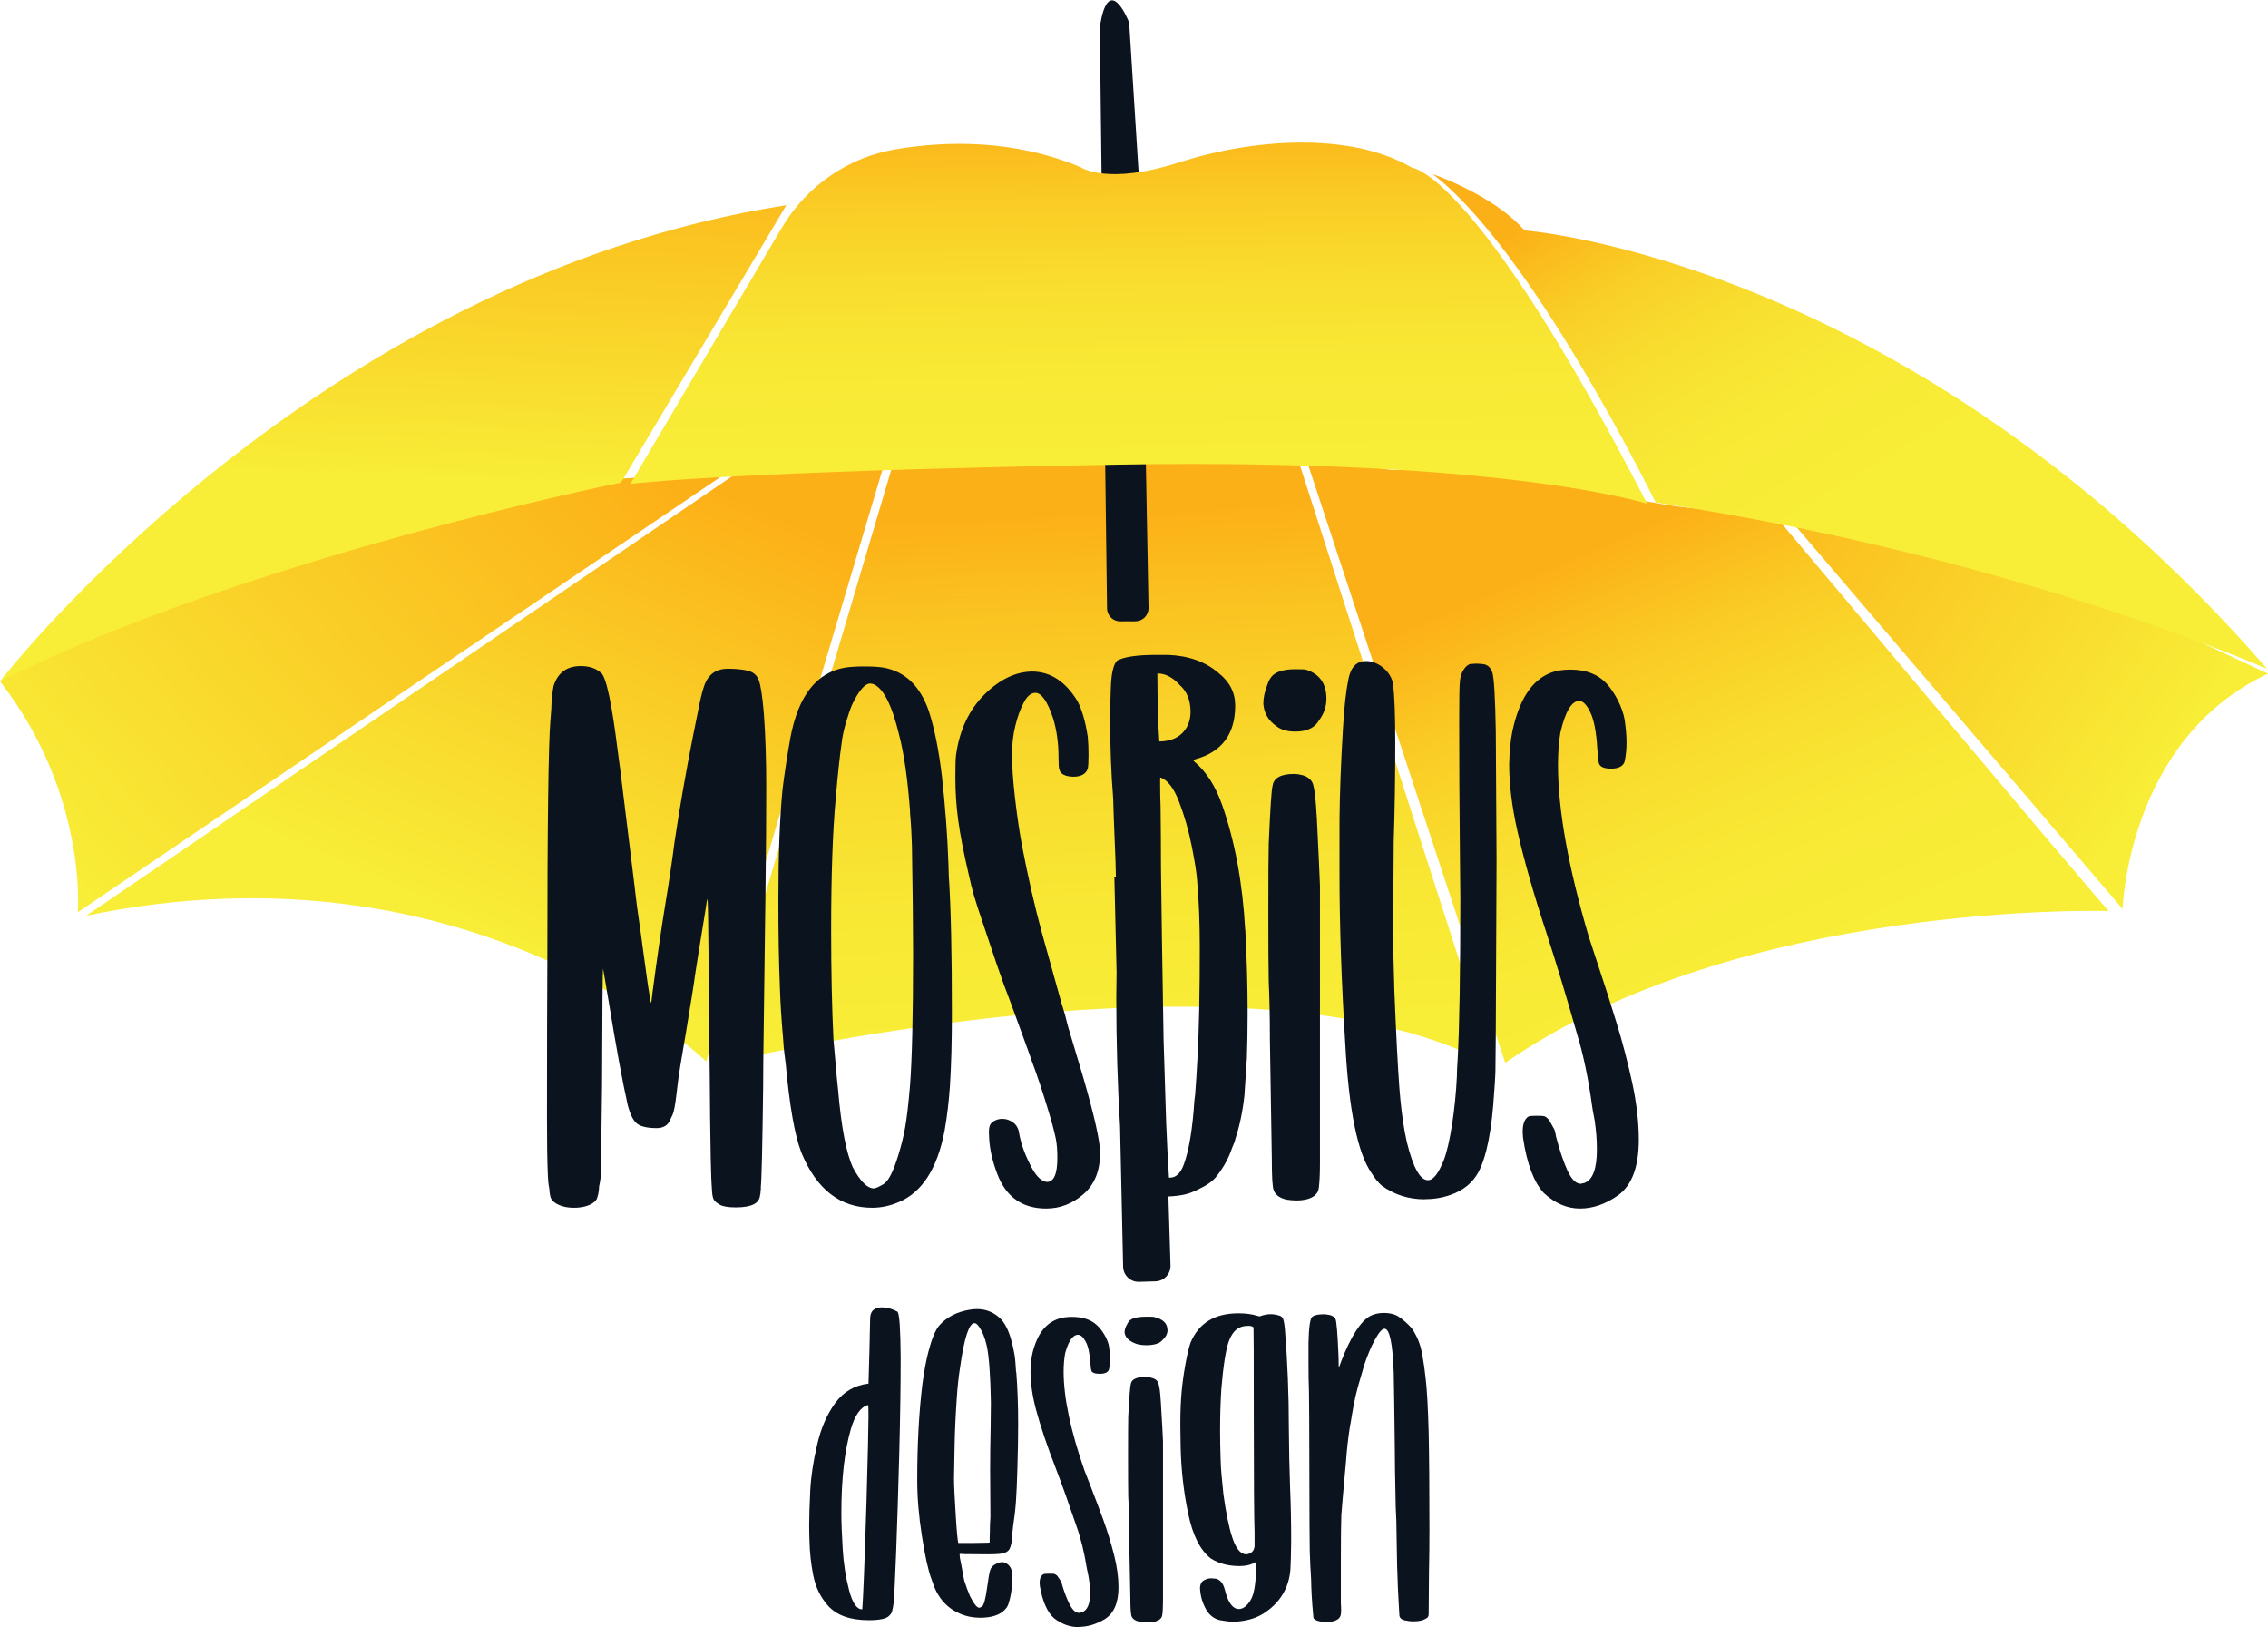
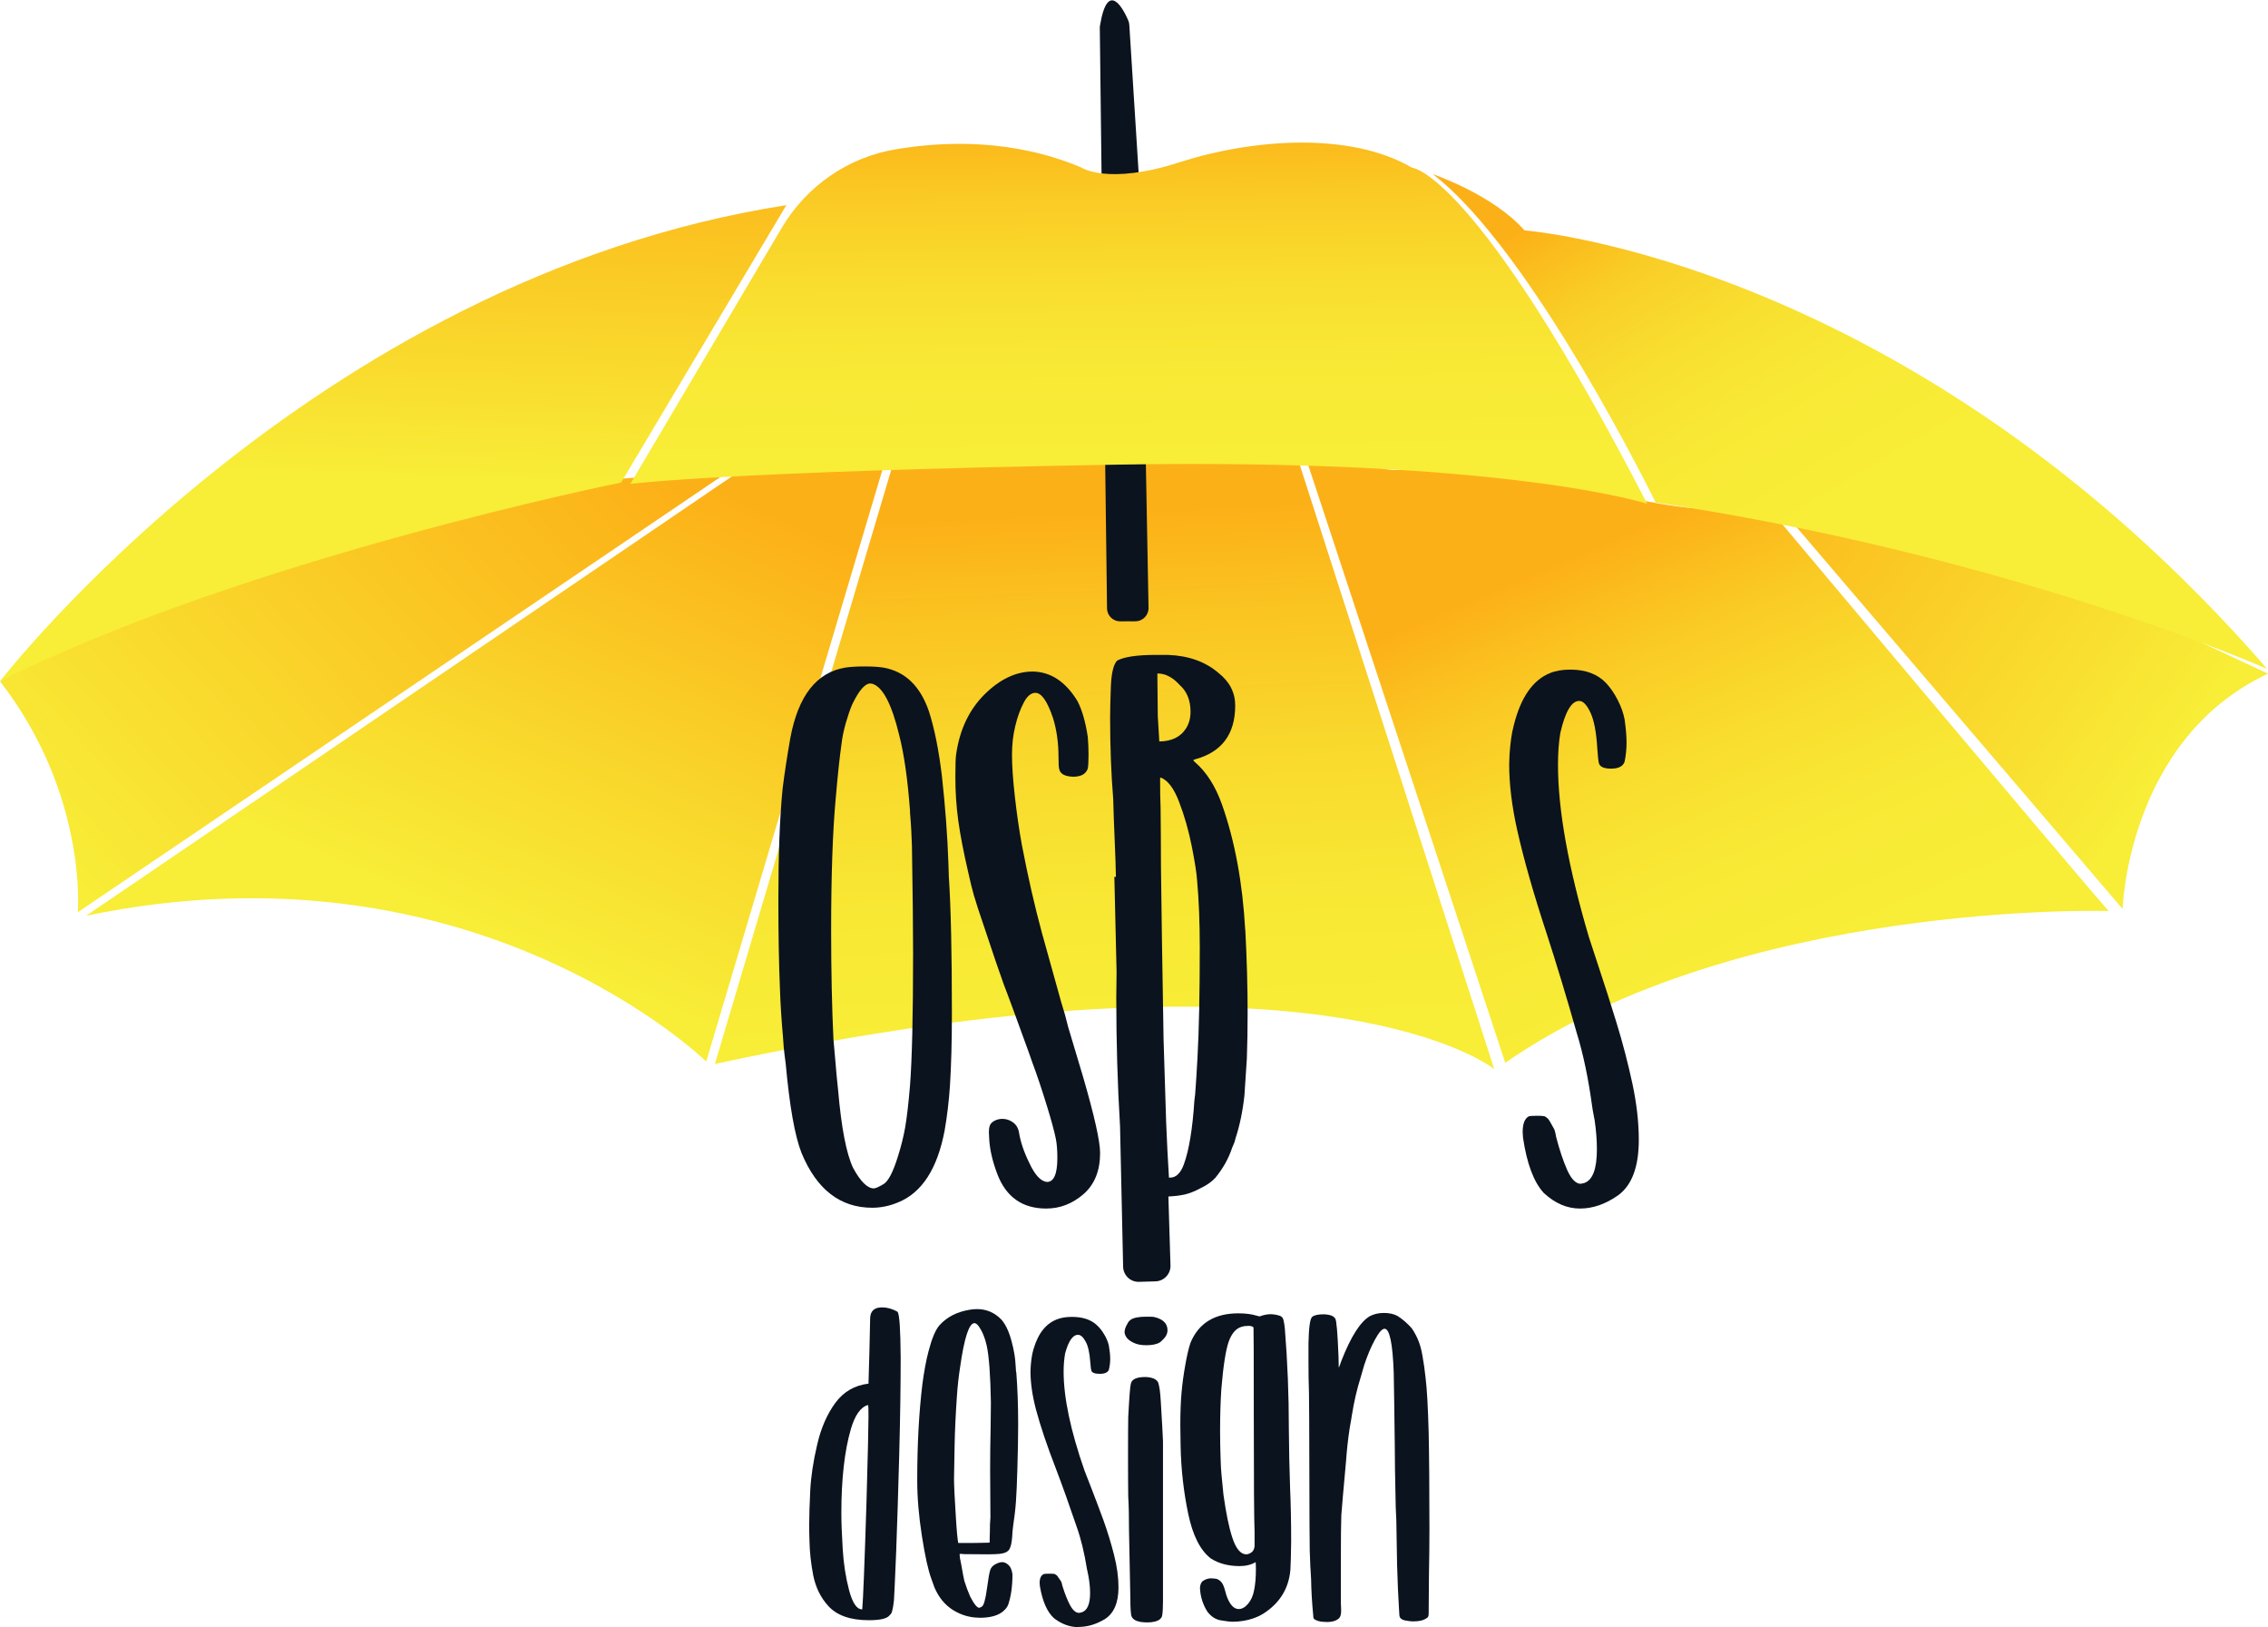
<svg xmlns="http://www.w3.org/2000/svg" width="92px" height="66px" viewBox="0 0 92 66" version="1.1">
  <defs>
    <linearGradient id="linear0" gradientUnits="userSpaceOnUse" x1="5408.77" y1="-13.02" x2="5317.89" y2="-158.61" gradientTransform="matrix(-0.115,0.017,0.017,0.116,640.298,-53.505)">
      <stop offset="0" style="stop-color:rgb(97.255%,92.941%,21.569%);stop-opacity:1;" />
      <stop offset="0.41" style="stop-color:rgb(97.647%,83.922%,16.863%);stop-opacity:1;" />
      <stop offset="1" style="stop-color:rgb(98.824%,69.02%,9.02%);stop-opacity:1;" />
    </linearGradient>
    <linearGradient id="linear1" gradientUnits="userSpaceOnUse" x1="5537.95" y1="-45.95" x2="5292.19" y2="-213.5" gradientTransform="matrix(-0.115,0.017,0.017,0.116,640.298,-53.505)">
      <stop offset="0" style="stop-color:rgb(97.255%,92.941%,21.569%);stop-opacity:1;" />
      <stop offset="0.83" style="stop-color:rgb(98.824%,69.02%,9.02%);stop-opacity:1;" />
    </linearGradient>
    <linearGradient id="linear2" gradientUnits="userSpaceOnUse" x1="5183.91" y1="62.03" x2="5165.6" y2="-116.61" gradientTransform="matrix(-0.115,0.017,0.017,0.116,640.298,-53.505)">
      <stop offset="0" style="stop-color:rgb(97.255%,92.941%,21.569%);stop-opacity:1;" />
      <stop offset="0.24" style="stop-color:rgb(97.255%,90.98%,20.392%);stop-opacity:1;" />
      <stop offset="0.51" style="stop-color:rgb(97.647%,85.49%,17.647%);stop-opacity:1;" />
      <stop offset="0.8" style="stop-color:rgb(98.039%,76.863%,12.941%);stop-opacity:1;" />
      <stop offset="1" style="stop-color:rgb(98.824%,69.02%,9.02%);stop-opacity:1;" />
    </linearGradient>
    <linearGradient id="linear3" gradientUnits="userSpaceOnUse" x1="4942.54" y1="72.23" x2="4983.06" y2="-82.05" gradientTransform="matrix(-0.115,0.017,0.017,0.116,640.298,-53.505)">
      <stop offset="0" style="stop-color:rgb(97.255%,92.941%,21.569%);stop-opacity:1;" />
      <stop offset="0.26" style="stop-color:rgb(97.255%,91.373%,20.784%);stop-opacity:1;" />
      <stop offset="0.51" style="stop-color:rgb(97.647%,86.667%,18.039%);stop-opacity:1;" />
      <stop offset="0.76" style="stop-color:rgb(98.039%,79.216%,14.118%);stop-opacity:1;" />
      <stop offset="1" style="stop-color:rgb(98.824%,69.02%,9.02%);stop-opacity:1;" />
    </linearGradient>
    <linearGradient id="linear4" gradientUnits="userSpaceOnUse" x1="4809.12" y1="24.73" x2="4968.85" y2="-125.18" gradientTransform="matrix(-0.115,0.017,0.017,0.116,640.298,-53.505)">
      <stop offset="0" style="stop-color:rgb(97.255%,92.941%,21.569%);stop-opacity:1;" />
      <stop offset="0.89" style="stop-color:rgb(98.824%,69.02%,9.02%);stop-opacity:1;" />
    </linearGradient>
    <linearGradient id="linear5" gradientUnits="userSpaceOnUse" x1="4888.89" y1="-89.74" x2="4940.61" y2="-216.97" gradientTransform="matrix(-0.115,0.017,0.017,0.116,640.298,-53.505)">
      <stop offset="0" style="stop-color:rgb(97.255%,92.941%,21.569%);stop-opacity:1;" />
      <stop offset="0.3" style="stop-color:rgb(97.255%,91.373%,20.784%);stop-opacity:1;" />
      <stop offset="0.53" style="stop-color:rgb(97.255%,87.451%,18.824%);stop-opacity:1;" />
      <stop offset="0.75" style="stop-color:rgb(97.647%,81.176%,15.294%);stop-opacity:1;" />
      <stop offset="0.95" style="stop-color:rgb(98.431%,71.765%,10.196%);stop-opacity:1;" />
      <stop offset="1" style="stop-color:rgb(98.824%,69.02%,9.02%);stop-opacity:1;" />
    </linearGradient>
    <linearGradient id="linear6" gradientUnits="userSpaceOnUse" x1="5401.26" y1="-163.72" x2="5378.02" y2="-289.5" gradientTransform="matrix(-0.115,0.017,0.017,0.116,640.298,-53.505)">
      <stop offset="0" style="stop-color:rgb(97.255%,92.941%,21.569%);stop-opacity:1;" />
      <stop offset="1" style="stop-color:rgb(98.824%,69.02%,9.02%);stop-opacity:1;" />
    </linearGradient>
    <linearGradient id="linear7" gradientUnits="userSpaceOnUse" x1="5142.8" y1="-132.99" x2="5126.8" y2="-251.35" gradientTransform="matrix(-0.115,0.017,0.017,0.116,640.298,-53.505)">
      <stop offset="0" style="stop-color:rgb(97.255%,92.941%,21.569%);stop-opacity:1;" />
      <stop offset="0.26" style="stop-color:rgb(97.255%,91.373%,20.784%);stop-opacity:1;" />
      <stop offset="0.51" style="stop-color:rgb(97.647%,86.667%,18.039%);stop-opacity:1;" />
      <stop offset="0.76" style="stop-color:rgb(98.039%,79.216%,14.118%);stop-opacity:1;" />
      <stop offset="1" style="stop-color:rgb(98.824%,69.02%,9.02%);stop-opacity:1;" />
    </linearGradient>
  </defs>
  <g id="surface1">
    <path style=" stroke:none;fill-rule:nonzero;fill:url(#linear0);" d="M 3.496 37.137 C 19.266 33.852 28.648 43.051 28.648 43.051 L 37.246 14.18 Z M 3.496 37.137 " />
    <path style=" stroke:none;fill-rule:nonzero;fill:url(#linear1);" d="M 29.277 19.309 L 3.156 36.996 C 3.156 36.996 3.566 32.234 0 27.629 C 0 27.629 13.988 18.914 29.277 19.309 Z M 29.277 19.309 " />
    <path style=" stroke:none;fill-rule:nonzero;fill:url(#linear2);" d="M 51.137 13.922 L 60.613 43.359 C 60.613 43.359 53.871 37.801 29 43.148 L 37.406 14.832 L 51.137 13.918 Z M 51.137 13.922 " />
    <path style=" stroke:none;fill-rule:nonzero;fill:url(#linear3);" d="M 85.535 36.945 C 85.535 36.945 70.598 36.496 61.059 43.102 L 52.516 17.188 C 51.973 15.539 54.207 19.203 56.809 19.059 C 63.395 18.691 67.473 21.426 71.613 20.445 C 71.613 20.445 84.102 35.324 85.535 36.945 Z M 85.535 36.945 " />
    <path style=" stroke:none;fill-rule:nonzero;fill:url(#linear4);" d="M 68.625 16.402 L 86.102 36.863 C 86.102 36.863 86.297 29.992 92 27.32 Z M 68.625 16.402 " />
    <path style=" stroke:none;fill-rule:nonzero;fill:url(#linear5);" d="M 91.973 27.133 C 91.973 27.133 81.727 22.57 67.16 20.379 C 67.16 20.379 62.148 10.129 58.117 7.062 C 58.117 7.062 60.57 7.891 61.84 9.344 C 61.84 9.344 77.52 10.504 91.973 27.133 Z M 91.973 27.133 " />
    <path style=" stroke:none;fill-rule:nonzero;fill:url(#linear6);" d="M 31.898 8.32 L 25.195 19.57 C 25.195 19.57 10.016 22.621 0 27.629 C 0 27.629 12.586 11.324 31.898 8.32 Z M 31.898 8.32 " />
    <path style=" stroke:none;fill-rule:nonzero;fill:rgb(4.314%,7.451%,11.765%);fill-opacity:1;" d="M 46.051 25.195 C 46.352 25.199 46.594 24.953 46.59 24.652 L 46.293 8.676 L 45.809 1 C 45.805 0.938 45.789 0.875 45.762 0.816 C 45.598 0.438 44.941 -0.898 44.621 1.035 C 44.613 1.07 44.613 1.102 44.613 1.137 L 44.715 9.664 L 44.906 24.672 C 44.91 24.969 45.152 25.203 45.449 25.199 C 45.641 25.195 45.852 25.195 46.051 25.199 Z M 46.051 25.195 " />
    <path style=" stroke:none;fill-rule:nonzero;fill:url(#linear7);" d="M 57.277 6.801 C 57.277 6.801 59.855 6.934 66.816 20.43 C 66.816 20.43 61.109 18.57 45.285 18.844 C 29.461 19.117 25.57 19.625 25.57 19.625 L 31.715 9.234 C 32.715 7.543 34.406 6.375 36.336 6.055 C 38.383 5.711 41.133 5.645 43.844 6.785 C 43.844 6.785 44.91 7.527 47.844 6.582 C 50.777 5.637 54.754 5.324 57.277 6.801 Z M 57.277 6.801 " />
-     <path style=" stroke:none;fill-rule:nonzero;fill:rgb(4.314%,7.451%,11.765%);fill-opacity:1;" d="M 23.285 48.98 C 23.055 48.98 22.855 48.945 22.684 48.871 C 22.512 48.797 22.398 48.703 22.348 48.59 C 22.316 48.516 22.293 48.383 22.281 48.195 C 22.25 48.07 22.23 47.852 22.219 47.539 C 22.199 47.066 22.188 46.309 22.188 45.266 C 22.188 42.559 22.195 40.449 22.203 38.945 C 22.203 33.406 22.246 30.16 22.328 29.207 C 22.359 28.863 22.375 28.605 22.375 28.438 C 22.395 28.188 22.422 27.984 22.453 27.828 C 22.621 27.285 22.988 27.012 23.562 27.012 C 23.906 27.012 24.18 27.105 24.387 27.293 C 24.598 27.48 24.82 28.539 25.059 30.461 L 25.168 31.277 L 25.746 35.98 C 25.797 36.461 25.887 37.125 26.012 37.973 L 26.059 38.332 C 26.223 39.547 26.312 40.168 26.324 40.199 C 26.363 40.492 26.391 40.648 26.402 40.668 C 26.422 40.668 26.441 40.539 26.465 40.277 C 26.641 38.941 26.812 37.754 26.98 36.719 C 27.125 35.852 27.254 34.984 27.367 34.117 C 27.566 32.777 27.812 31.371 28.102 29.898 L 28.32 28.816 C 28.406 28.367 28.484 28.043 28.555 27.844 C 28.711 27.363 29.031 27.121 29.523 27.121 C 29.844 27.121 30.117 27.148 30.336 27.199 C 30.555 27.254 30.703 27.379 30.777 27.578 C 30.855 27.777 30.93 28.242 30.988 28.973 C 31.051 29.832 31.082 30.812 31.082 31.922 C 31.082 33.176 31.074 34.598 31.051 36.188 L 30.973 42.254 C 30.965 42.848 30.957 43.465 30.957 44.105 C 30.926 46.488 30.895 47.832 30.863 48.133 L 30.863 48.227 C 30.855 48.281 30.848 48.328 30.848 48.371 C 30.848 48.41 30.844 48.441 30.832 48.465 C 30.82 48.629 30.734 48.758 30.574 48.84 C 30.414 48.922 30.172 48.965 29.852 48.965 C 29.547 48.965 29.336 48.93 29.211 48.863 C 29.086 48.793 29 48.727 28.961 48.66 C 28.918 48.59 28.891 48.473 28.883 48.297 C 28.871 48.125 28.859 47.945 28.852 47.758 C 28.84 47.57 28.824 46.781 28.805 45.391 L 28.789 43.492 C 28.758 41.516 28.742 39.953 28.742 38.805 C 28.73 37.234 28.715 36.453 28.695 36.453 C 28.684 36.473 28.652 36.656 28.602 37 C 28.383 38.328 28.25 39.176 28.195 39.539 C 28.164 39.801 28.035 40.613 27.809 41.973 C 27.641 42.934 27.535 43.582 27.496 43.914 L 27.434 44.434 C 27.391 44.797 27.344 45.051 27.293 45.184 L 27.184 45.418 C 27.09 45.641 26.906 45.75 26.637 45.75 C 26.281 45.75 26.023 45.695 25.863 45.586 C 25.703 45.473 25.57 45.223 25.465 44.824 C 25.258 43.906 24.996 42.488 24.684 40.574 L 24.465 39.289 C 24.445 39.363 24.43 40.945 24.422 44.039 L 24.375 47.566 C 24.375 47.691 24.359 47.836 24.328 47.992 C 24.305 48.074 24.297 48.145 24.297 48.203 C 24.297 48.262 24.285 48.336 24.266 48.43 C 24.242 48.523 24.223 48.594 24.203 48.633 C 24.117 48.77 23.953 48.871 23.703 48.934 C 23.566 48.965 23.426 48.98 23.281 48.98 Z M 23.285 48.98 " />
    <path style=" stroke:none;fill-rule:nonzero;fill:rgb(4.314%,7.451%,11.765%);fill-opacity:1;" d="M 35.383 48.98 C 34.082 48.98 33.125 48.238 32.512 46.754 C 32.238 46.055 32.027 44.848 31.871 43.133 L 31.824 42.77 C 31.801 42.605 31.781 42.371 31.762 42.066 C 31.699 41.355 31.656 40.691 31.637 40.074 C 31.594 39.051 31.574 37.855 31.574 36.484 C 31.574 34.664 31.629 33.164 31.746 31.984 C 31.828 31.324 31.934 30.641 32.059 29.93 C 32.379 28.215 33.125 27.266 34.289 27.074 C 34.488 27.043 34.754 27.027 35.086 27.027 C 35.422 27.027 35.66 27.047 35.836 27.074 C 36.711 27.23 37.324 27.816 37.676 28.832 C 37.906 29.543 38.082 30.422 38.207 31.465 C 38.344 32.699 38.434 33.891 38.473 35.039 L 38.488 35.527 C 38.574 36.836 38.613 38.695 38.613 41.109 C 38.613 42.238 38.586 43.211 38.535 44.023 C 38.492 44.652 38.422 45.262 38.316 45.859 C 38.023 47.395 37.402 48.363 36.441 48.758 C 36.09 48.906 35.734 48.98 35.379 48.98 Z M 35.445 48.195 C 35.508 48.195 35.641 48.141 35.836 48.023 C 36.035 47.91 36.23 47.527 36.43 46.879 C 36.555 46.48 36.652 46.094 36.719 45.711 C 36.785 45.328 36.852 44.77 36.914 44.023 C 36.996 42.969 37.039 41.176 37.039 38.648 C 37.039 37.652 37.023 36.207 36.992 34.305 C 36.98 33.895 36.957 33.445 36.914 32.957 L 36.914 32.879 C 36.82 31.613 36.676 30.594 36.477 29.82 C 36.176 28.566 35.816 27.871 35.398 27.734 L 35.305 27.719 C 35.086 27.719 34.844 28 34.57 28.566 C 34.488 28.754 34.402 29.004 34.312 29.312 C 34.227 29.617 34.164 29.902 34.137 30.164 C 34.062 30.676 33.984 31.41 33.902 32.359 C 33.777 33.707 33.715 35.496 33.715 37.723 C 33.715 39.383 33.746 40.863 33.809 42.16 C 33.828 42.359 33.852 42.648 33.887 43.039 C 33.918 43.426 33.953 43.812 33.996 44.199 C 34.129 45.734 34.332 46.789 34.605 47.363 C 34.906 47.918 35.188 48.195 35.445 48.195 Z M 35.445 48.195 " />
    <path style=" stroke:none;fill-rule:nonzero;fill:rgb(4.314%,7.451%,11.765%);fill-opacity:1;" d="M 42.441 49.012 C 41.473 49.012 40.812 48.547 40.457 47.617 C 40.27 47.125 40.16 46.668 40.129 46.238 L 40.113 45.906 C 40.113 45.812 40.125 45.727 40.152 45.648 C 40.176 45.57 40.242 45.508 40.34 45.453 C 40.438 45.402 40.543 45.375 40.66 45.375 C 40.816 45.375 40.957 45.422 41.09 45.516 C 41.219 45.609 41.301 45.742 41.332 45.91 C 41.395 46.305 41.535 46.723 41.754 47.164 C 41.98 47.656 42.223 47.91 42.469 47.934 C 42.75 47.934 42.891 47.609 42.891 46.961 C 42.891 46.648 42.871 46.387 42.828 46.176 C 42.758 45.84 42.641 45.418 42.484 44.906 C 42.277 44.227 42.07 43.605 41.859 43.043 L 41.738 42.695 C 41.215 41.254 40.879 40.332 40.723 39.938 C 40.555 39.477 40.305 38.746 39.973 37.742 C 39.73 37.039 39.578 36.562 39.504 36.305 C 39.43 36.051 39.359 35.754 39.285 35.418 C 39.086 34.562 38.949 33.848 38.871 33.277 C 38.793 32.711 38.754 32.121 38.754 31.516 C 38.754 31.043 38.762 30.734 38.785 30.59 C 38.93 29.586 39.316 28.777 39.938 28.16 C 40.562 27.543 41.215 27.234 41.891 27.234 C 42.621 27.246 43.223 27.641 43.703 28.426 C 43.891 28.781 44.031 29.266 44.125 29.883 C 44.145 30.113 44.156 30.355 44.156 30.605 C 44.156 30.887 44.145 31.074 44.125 31.168 C 44.051 31.391 43.852 31.5 43.531 31.5 C 43.199 31.488 43.012 31.391 42.969 31.199 C 42.949 31.148 42.938 30.988 42.938 30.715 C 42.938 30.129 42.863 29.602 42.719 29.133 C 42.488 28.441 42.25 28.098 42 28.098 C 41.824 28.098 41.664 28.23 41.527 28.496 C 41.387 28.762 41.27 29.078 41.184 29.445 C 41.094 29.812 41.051 30.199 41.051 30.605 C 41.051 31.055 41.09 31.625 41.168 32.312 C 41.246 33.004 41.34 33.656 41.453 34.273 C 41.695 35.539 41.965 36.727 42.266 37.836 L 43.047 40.641 C 43.152 40.965 43.246 41.301 43.328 41.645 L 43.938 43.684 C 44.395 45.262 44.625 46.285 44.625 46.758 C 44.625 47.477 44.402 48.035 43.953 48.426 C 43.504 48.816 43 49.012 42.438 49.012 Z M 42.441 49.012 " />
    <path style=" stroke:none;fill-rule:nonzero;fill:rgb(4.314%,7.451%,11.765%);fill-opacity:1;" d="M 50.512 37.723 C 50.406 35.812 50.094 34.117 49.574 32.641 C 49.305 31.879 48.934 31.301 48.465 30.902 C 48.426 30.859 48.402 30.836 48.402 30.824 L 48.48 30.793 C 49.562 30.5 50.105 29.773 50.105 28.613 C 50.105 28.09 49.883 27.652 49.434 27.297 C 48.902 26.836 48.215 26.59 47.375 26.559 L 46.906 26.559 C 46.125 26.559 45.594 26.637 45.312 26.793 C 45.168 26.949 45.086 27.293 45.062 27.82 C 45.043 28.348 45.031 28.777 45.031 29.098 C 45.031 30.289 45.074 31.391 45.156 32.391 C 45.156 32.559 45.188 33.406 45.25 34.934 C 45.254 35.125 45.262 35.34 45.266 35.562 C 45.246 35.562 45.223 35.559 45.203 35.559 L 45.293 39.418 L 45.281 40.449 C 45.281 42.25 45.332 43.992 45.434 45.684 L 45.559 51.371 C 45.566 51.719 45.855 51.996 46.203 51.984 L 46.875 51.965 C 47.219 51.953 47.492 51.664 47.48 51.316 L 47.395 48.523 C 47.648 48.512 47.871 48.484 48.062 48.441 C 48.258 48.395 48.465 48.312 48.684 48.195 C 48.945 48.07 49.148 47.93 49.293 47.773 C 49.605 47.395 49.836 46.988 49.98 46.551 L 50.078 46.316 L 50.121 46.156 C 50.289 45.645 50.41 45.066 50.48 44.418 L 50.578 42.93 C 50.598 42.344 50.609 41.73 50.609 41.094 C 50.609 40.039 50.578 38.914 50.516 37.723 Z M 46.949 27.312 C 47.273 27.312 47.574 27.469 47.855 27.781 C 48.148 28.043 48.293 28.402 48.293 28.863 C 48.293 29.137 48.227 29.371 48.09 29.57 C 47.871 29.895 47.52 30.062 47.027 30.07 L 46.965 29.051 L 46.949 27.484 Z M 48.574 42.914 C 48.543 43.488 48.512 43.98 48.48 44.387 L 48.449 44.637 C 48.375 45.777 48.234 46.633 48.027 47.207 C 47.895 47.574 47.707 47.758 47.465 47.758 L 47.418 47.758 C 47.375 47.066 47.336 46.324 47.305 45.535 L 47.199 42.137 C 47.195 41.898 47.191 41.66 47.188 41.418 C 47.145 38.977 47.113 36.883 47.094 35.137 C 47.094 34.277 47.086 33.473 47.078 32.723 C 47.066 32.473 47.059 32.094 47.059 31.594 C 47.059 31.551 47.066 31.531 47.078 31.531 C 47.367 31.637 47.621 31.969 47.832 32.527 C 48.047 33.086 48.215 33.68 48.34 34.305 C 48.465 34.934 48.539 35.398 48.559 35.699 C 48.633 36.508 48.668 37.422 48.668 38.445 C 48.668 40.285 48.637 41.773 48.574 42.914 Z M 48.574 42.914 " />
-     <path style=" stroke:none;fill-rule:nonzero;fill:rgb(4.314%,7.451%,11.765%);fill-opacity:1;" d="M 52.543 29.668 C 52.219 29.668 51.965 29.598 51.777 29.449 C 51.453 29.227 51.277 28.926 51.246 28.543 C 51.246 28.305 51.297 28.055 51.402 27.789 C 51.453 27.621 51.527 27.488 51.621 27.395 C 51.797 27.227 52.105 27.141 52.543 27.141 C 52.793 27.141 52.938 27.145 52.98 27.16 C 53.531 27.332 53.805 27.727 53.805 28.344 C 53.805 28.66 53.699 28.957 53.492 29.234 C 53.441 29.312 53.395 29.371 53.352 29.41 C 53.164 29.582 52.895 29.668 52.543 29.668 Z M 52.586 48.684 C 52.465 48.684 52.332 48.672 52.195 48.652 C 51.918 48.59 51.738 48.465 51.668 48.273 C 51.613 48.148 51.59 47.715 51.59 46.973 L 51.512 42.16 C 51.512 41.27 51.496 40.484 51.465 39.793 C 51.453 39.238 51.449 38.289 51.449 36.938 C 51.449 35.59 51.453 34.68 51.465 34.211 C 51.527 32.777 51.578 32 51.621 31.875 C 51.66 31.551 51.953 31.387 52.496 31.387 C 52.59 31.387 52.695 31.402 52.824 31.434 C 53.051 31.496 53.195 31.617 53.262 31.797 C 53.293 31.902 53.32 32.059 53.348 32.273 C 53.371 32.488 53.395 32.801 53.418 33.207 C 53.488 34.641 53.531 35.543 53.543 35.918 L 53.543 47.191 C 53.543 47.633 53.523 47.961 53.496 48.18 C 53.473 48.305 53.434 48.391 53.371 48.434 L 53.371 48.449 C 53.203 48.605 52.945 48.684 52.59 48.684 Z M 52.586 48.684 " />
-     <path style=" stroke:none;fill-rule:nonzero;fill:rgb(4.314%,7.451%,11.765%);fill-opacity:1;" d="M 57.785 48.637 C 57.141 48.637 56.562 48.453 56.055 48.086 C 55.918 47.973 55.777 47.801 55.633 47.57 C 55.07 46.766 54.715 45.02 54.57 42.332 C 54.414 39.801 54.336 37.508 54.336 35.449 L 54.336 33.238 C 54.348 32.121 54.395 30.887 54.477 29.539 C 54.527 28.66 54.605 27.984 54.703 27.516 C 54.801 27.043 55.039 26.809 55.414 26.809 C 55.652 26.809 55.883 26.898 56.102 27.074 C 56.32 27.254 56.453 27.469 56.508 27.719 C 56.57 28.242 56.598 29.043 56.598 30.133 C 56.598 31.492 56.578 32.828 56.535 34.145 L 56.523 36.168 L 56.523 38.758 C 56.543 39.719 56.574 40.629 56.617 41.484 C 56.688 43.02 56.75 44.055 56.805 44.586 C 56.867 45.234 56.953 45.812 57.066 46.312 C 57.32 47.348 57.605 47.863 57.926 47.863 C 58.137 47.863 58.348 47.594 58.566 47.051 C 58.691 46.727 58.801 46.246 58.902 45.605 C 59 44.969 59.066 44.316 59.098 43.645 C 59.098 43.5 59.105 43.27 59.129 42.957 C 59.199 41.699 59.238 39.527 59.238 36.434 L 59.223 34.914 C 59.199 32.77 59.191 30.883 59.191 29.254 C 59.191 28.324 59.199 27.77 59.223 27.598 C 59.242 27.426 59.293 27.277 59.371 27.16 C 59.449 27.039 59.535 26.961 59.629 26.93 L 59.863 26.914 C 59.957 26.914 60.043 26.922 60.129 26.93 C 60.324 26.941 60.461 27.055 60.535 27.27 C 60.605 27.48 60.652 28.281 60.676 29.66 L 60.707 34.867 L 60.691 38.535 C 60.68 41.578 60.668 43.23 60.66 43.488 C 60.648 43.75 60.633 44.008 60.613 44.258 C 60.52 45.816 60.305 46.906 59.973 47.535 C 59.734 47.973 59.355 48.281 58.832 48.461 C 58.5 48.578 58.152 48.633 57.789 48.633 Z M 57.785 48.637 " />
    <path style=" stroke:none;fill-rule:nonzero;fill:rgb(4.314%,7.451%,11.765%);fill-opacity:1;" d="M 64.094 49.012 C 63.57 49.012 63.082 48.805 62.625 48.383 C 62.219 47.945 61.938 47.199 61.781 46.145 L 61.766 45.906 C 61.766 45.586 61.844 45.375 62 45.281 C 62.031 45.258 62.141 45.25 62.328 45.25 C 62.484 45.25 62.586 45.254 62.633 45.266 C 62.68 45.273 62.738 45.316 62.812 45.391 C 62.844 45.43 62.91 45.547 63.012 45.734 C 63.055 45.789 63.09 45.906 63.121 46.098 C 63.258 46.629 63.41 47.082 63.574 47.453 C 63.742 47.824 63.926 48.008 64.121 48.008 L 64.262 47.977 C 64.605 47.863 64.777 47.406 64.777 46.613 C 64.777 46.238 64.746 45.84 64.684 45.422 L 64.621 45.094 L 64.59 44.906 C 64.434 43.754 64.227 42.758 63.965 41.91 C 63.539 40.414 63.129 39.055 62.73 37.832 C 62.211 36.254 61.816 34.871 61.547 33.676 C 61.328 32.695 61.219 31.801 61.219 30.996 L 61.234 30.59 C 61.266 30.117 61.32 29.727 61.406 29.414 C 61.688 28.285 62.176 27.578 62.875 27.297 C 63.102 27.203 63.379 27.156 63.699 27.156 C 64.324 27.156 64.809 27.34 65.152 27.703 C 65.328 27.891 65.484 28.121 65.621 28.387 C 65.758 28.652 65.852 28.918 65.902 29.18 C 65.953 29.543 65.98 29.859 65.98 30.117 C 65.98 30.379 65.953 30.637 65.902 30.887 C 65.84 31.074 65.66 31.172 65.355 31.172 C 65.055 31.172 64.887 31.094 64.855 30.938 C 64.836 30.863 64.816 30.668 64.793 30.355 C 64.754 29.688 64.66 29.199 64.512 28.891 C 64.367 28.582 64.215 28.426 64.059 28.426 C 63.75 28.426 63.492 28.859 63.293 29.727 C 63.23 30.105 63.199 30.531 63.199 31.016 C 63.199 32.844 63.617 35.168 64.449 37.992 L 64.855 39.23 C 65.086 39.918 65.324 40.668 65.574 41.48 C 65.824 42.289 66.035 43.109 66.215 43.934 C 66.391 44.758 66.477 45.52 66.477 46.223 C 66.477 47.309 66.203 48.055 65.652 48.465 C 65.141 48.828 64.621 49.012 64.09 49.012 Z M 64.094 49.012 " />
    <path style=" stroke:none;fill-rule:nonzero;fill:rgb(4.314%,7.451%,11.765%);fill-opacity:1;" d="M 35.242 65.707 C 34.492 65.707 33.945 65.512 33.598 65.129 C 33.285 64.785 33.086 64.371 32.988 63.887 C 32.895 63.406 32.844 62.938 32.836 62.484 C 32.828 62.285 32.824 62.078 32.824 61.852 C 32.824 61.48 32.84 61.012 32.867 60.449 C 32.895 59.887 32.988 59.273 33.145 58.602 C 33.297 57.93 33.543 57.363 33.879 56.902 C 34.215 56.441 34.668 56.18 35.23 56.113 C 35.258 55.223 35.281 54.34 35.297 53.461 C 35.305 53.168 35.465 53.02 35.781 53.02 C 35.988 53.02 36.195 53.078 36.41 53.199 C 36.488 53.309 36.527 53.926 36.535 55.059 C 36.535 56.188 36.516 57.496 36.477 58.977 C 36.438 60.461 36.395 61.781 36.352 62.941 C 36.305 64.098 36.273 64.754 36.262 64.91 C 36.242 65.09 36.219 65.227 36.195 65.312 C 36.176 65.402 36.145 65.461 36.102 65.488 L 36.07 65.527 C 35.957 65.648 35.684 65.707 35.242 65.707 Z M 34.977 65.266 C 35.012 64.879 35.07 63.438 35.148 60.934 C 35.203 59.008 35.23 57.844 35.23 57.441 C 35.23 57.156 35.227 57.004 35.211 56.98 C 34.914 57.059 34.68 57.387 34.512 57.965 C 34.258 58.844 34.129 59.977 34.129 61.367 C 34.129 61.746 34.148 62.23 34.184 62.82 C 34.219 63.41 34.305 63.965 34.441 64.484 C 34.578 65.004 34.754 65.266 34.965 65.266 Z M 34.977 65.266 " />
    <path style=" stroke:none;fill-rule:nonzero;fill:rgb(4.314%,7.451%,11.765%);fill-opacity:1;" d="M 39.73 65.605 C 39.355 65.605 39 65.504 38.668 65.301 C 38.336 65.094 38.082 64.789 37.906 64.379 L 37.777 64.02 C 37.652 63.68 37.523 63.109 37.398 62.301 C 37.27 61.488 37.207 60.734 37.207 60.031 C 37.207 58.578 37.277 57.277 37.418 56.121 C 37.484 55.629 37.562 55.191 37.664 54.805 C 37.797 54.293 37.941 53.945 38.098 53.758 C 38.402 53.414 38.812 53.203 39.328 53.117 C 39.434 53.098 39.535 53.09 39.633 53.09 C 40.016 53.09 40.344 53.23 40.621 53.516 C 40.82 53.742 40.973 54.098 41.078 54.578 L 41.086 54.598 C 41.109 54.711 41.125 54.805 41.141 54.875 C 41.156 54.949 41.168 55.039 41.18 55.145 C 41.188 55.25 41.203 55.414 41.215 55.633 C 41.223 55.645 41.227 55.66 41.227 55.68 C 41.273 56.266 41.301 56.957 41.301 57.766 C 41.301 58.305 41.289 58.895 41.27 59.531 C 41.254 60.125 41.234 60.578 41.211 60.898 C 41.188 61.223 41.148 61.547 41.098 61.879 C 41.078 62.047 41.062 62.191 41.059 62.312 C 41.043 62.543 41.008 62.711 40.953 62.816 C 40.895 62.926 40.766 62.992 40.559 63.016 C 40.438 63.027 40.277 63.035 40.07 63.035 L 39.109 63.027 L 38.98 63.016 C 38.953 63.016 38.934 63.02 38.926 63.027 L 38.938 63.18 L 38.992 63.449 C 39.055 63.812 39.098 64.031 39.117 64.109 C 39.184 64.324 39.262 64.535 39.352 64.742 C 39.508 65.047 39.633 65.203 39.723 65.203 C 39.738 65.203 39.773 65.188 39.828 65.156 C 39.906 65.113 39.977 64.863 40.039 64.398 C 40.09 64.031 40.129 63.793 40.164 63.684 C 40.195 63.578 40.266 63.496 40.375 63.438 C 40.484 63.379 40.578 63.352 40.656 63.352 C 40.742 63.352 40.824 63.391 40.91 63.469 C 40.996 63.547 41.047 63.672 41.07 63.848 C 41.07 64.328 41.012 64.738 40.898 65.074 C 40.863 65.164 40.805 65.246 40.719 65.32 C 40.516 65.512 40.188 65.609 39.734 65.609 Z M 39.508 62.574 C 39.684 62.57 39.832 62.566 39.957 62.566 C 40.078 62.566 40.145 62.562 40.145 62.555 C 40.145 62.41 40.145 62.293 40.152 62.195 C 40.152 61.93 40.16 61.707 40.176 61.527 L 40.164 59.625 C 40.164 59.016 40.172 58.441 40.184 57.898 L 40.195 56.879 C 40.176 55.75 40.117 54.977 40.023 54.562 C 39.953 54.246 39.844 53.988 39.695 53.777 C 39.633 53.699 39.578 53.66 39.527 53.66 C 39.309 53.66 39.113 54.258 38.945 55.453 C 38.887 55.82 38.844 56.215 38.816 56.629 C 38.766 57.355 38.734 58.02 38.723 58.621 L 38.699 59.965 C 38.699 60.254 38.727 60.77 38.773 61.512 C 38.809 62.105 38.844 62.461 38.871 62.574 Z M 39.508 62.574 " />
    <path style=" stroke:none;fill-rule:nonzero;fill:rgb(4.314%,7.451%,11.765%);fill-opacity:1;" d="M 43.75 65.988 C 43.398 65.988 43.066 65.867 42.754 65.625 C 42.477 65.375 42.289 64.941 42.184 64.336 L 42.172 64.199 C 42.172 64.012 42.227 63.891 42.332 63.84 C 42.352 63.828 42.426 63.82 42.555 63.82 C 42.66 63.82 42.727 63.824 42.762 63.828 C 42.793 63.836 42.832 63.859 42.883 63.902 C 42.902 63.926 42.949 63.992 43.02 64.102 C 43.047 64.129 43.074 64.199 43.094 64.309 C 43.188 64.613 43.289 64.875 43.402 65.09 C 43.516 65.301 43.637 65.41 43.773 65.41 L 43.867 65.391 C 44.102 65.324 44.219 65.062 44.219 64.605 C 44.219 64.387 44.195 64.16 44.152 63.918 L 44.113 63.73 L 44.09 63.621 C 43.984 62.961 43.844 62.387 43.668 61.898 C 43.375 61.039 43.098 60.254 42.828 59.551 C 42.477 58.645 42.207 57.848 42.023 57.16 C 41.875 56.594 41.801 56.082 41.801 55.617 L 41.812 55.383 C 41.832 55.113 41.871 54.887 41.926 54.707 C 42.117 54.055 42.449 53.648 42.926 53.488 C 43.078 53.434 43.266 53.406 43.484 53.406 C 43.91 53.406 44.238 53.512 44.473 53.723 C 44.594 53.828 44.699 53.961 44.789 54.113 C 44.883 54.266 44.945 54.418 44.98 54.57 C 45.016 54.781 45.035 54.961 45.035 55.109 C 45.035 55.258 45.016 55.406 44.98 55.551 C 44.938 55.66 44.812 55.715 44.609 55.715 C 44.406 55.715 44.289 55.668 44.27 55.578 C 44.254 55.535 44.242 55.426 44.227 55.246 C 44.199 54.859 44.137 54.578 44.035 54.402 C 43.938 54.223 43.836 54.133 43.73 54.133 C 43.516 54.133 43.344 54.383 43.207 54.883 C 43.168 55.102 43.145 55.348 43.145 55.625 C 43.145 56.676 43.426 58.016 43.992 59.637 L 44.27 60.352 C 44.426 60.75 44.586 61.18 44.758 61.645 C 44.926 62.113 45.07 62.582 45.191 63.059 C 45.312 63.535 45.371 63.973 45.371 64.375 C 45.371 65 45.184 65.434 44.809 65.668 C 44.461 65.875 44.109 65.98 43.75 65.98 Z M 43.75 65.988 " />
    <path style=" stroke:none;fill-rule:nonzero;fill:rgb(4.314%,7.451%,11.765%);fill-opacity:1;" d="M 46.5 54.555 C 46.281 54.555 46.109 54.52 45.98 54.453 C 45.762 54.352 45.641 54.215 45.617 54.039 C 45.617 53.93 45.652 53.816 45.727 53.695 C 45.762 53.617 45.809 53.559 45.875 53.516 C 45.992 53.438 46.203 53.398 46.5 53.398 C 46.668 53.398 46.77 53.402 46.797 53.406 C 47.172 53.488 47.359 53.668 47.359 53.949 C 47.359 54.094 47.285 54.23 47.145 54.355 C 47.113 54.391 47.078 54.418 47.051 54.438 C 46.926 54.516 46.742 54.555 46.5 54.555 Z M 46.531 65.797 C 46.445 65.797 46.359 65.789 46.266 65.777 C 46.074 65.742 45.957 65.672 45.906 65.562 C 45.871 65.488 45.852 65.238 45.852 64.812 L 45.797 62.043 C 45.797 61.531 45.789 61.078 45.766 60.68 C 45.762 60.363 45.758 59.812 45.758 59.039 C 45.758 58.262 45.762 57.738 45.766 57.469 C 45.809 56.645 45.844 56.195 45.871 56.125 C 45.902 55.938 46.098 55.844 46.465 55.844 C 46.531 55.844 46.602 55.852 46.688 55.871 C 46.844 55.906 46.941 55.977 46.984 56.078 C 47.004 56.137 47.023 56.23 47.043 56.352 C 47.059 56.477 47.078 56.656 47.09 56.891 C 47.141 57.715 47.168 58.234 47.176 58.453 L 47.176 64.941 C 47.176 65.191 47.164 65.383 47.145 65.508 C 47.129 65.582 47.102 65.629 47.059 65.652 L 47.059 65.664 C 46.945 65.754 46.77 65.797 46.527 65.797 Z M 46.531 65.797 " />
    <path style=" stroke:none;fill-rule:nonzero;fill:rgb(4.314%,7.451%,11.765%);fill-opacity:1;" d="M 50.055 65.77 C 49.906 65.77 49.727 65.75 49.512 65.711 C 49.301 65.672 49.121 65.555 48.973 65.355 C 48.789 65.059 48.691 64.742 48.676 64.398 C 48.684 64.246 48.734 64.145 48.836 64.09 C 48.934 64.035 49.031 64.008 49.133 64.008 C 49.152 64.008 49.203 64.012 49.281 64.02 C 49.359 64.023 49.434 64.059 49.508 64.125 C 49.582 64.191 49.641 64.305 49.684 64.469 C 49.727 64.633 49.758 64.734 49.777 64.777 C 49.906 65.098 50.062 65.254 50.246 65.254 C 50.379 65.254 50.508 65.184 50.625 65.043 C 50.746 64.902 50.832 64.715 50.875 64.477 C 50.922 64.242 50.945 63.965 50.945 63.641 C 50.945 63.52 50.941 63.422 50.934 63.352 C 50.75 63.461 50.531 63.512 50.277 63.512 C 49.832 63.512 49.445 63.41 49.121 63.207 C 48.688 62.875 48.383 62.27 48.199 61.391 C 48.016 60.512 47.91 59.602 47.891 58.656 L 47.879 57.793 C 47.879 57.258 47.898 56.812 47.93 56.461 C 47.961 56.109 48.012 55.738 48.082 55.348 C 48.152 54.953 48.223 54.656 48.293 54.453 C 48.625 53.656 49.273 53.262 50.234 53.262 C 50.523 53.262 50.773 53.293 50.984 53.359 L 51.094 53.387 C 51.254 53.328 51.402 53.297 51.539 53.297 C 51.648 53.297 51.766 53.316 51.887 53.352 C 51.945 53.367 51.988 53.398 52.023 53.438 C 52.059 53.477 52.094 53.633 52.121 53.91 C 52.227 55.215 52.281 56.555 52.281 57.926 C 52.285 58.742 52.305 59.551 52.332 60.352 C 52.359 60.973 52.375 61.691 52.375 62.508 C 52.367 63.055 52.359 63.441 52.344 63.664 C 52.281 64.375 51.957 64.941 51.367 65.359 C 51.094 65.559 50.766 65.684 50.395 65.738 C 50.281 65.758 50.164 65.766 50.055 65.766 Z M 50.562 63.035 C 50.613 63.035 50.676 63.012 50.754 62.965 C 50.832 62.914 50.875 62.832 50.891 62.711 L 50.891 62.133 C 50.871 61.629 50.859 60.012 50.859 57.289 C 50.859 55.031 50.855 53.879 50.848 53.832 C 50.805 53.789 50.738 53.77 50.648 53.77 C 50.543 53.77 50.441 53.781 50.352 53.812 C 50.133 53.879 49.961 54.078 49.84 54.414 C 49.723 54.75 49.621 55.387 49.543 56.332 C 49.512 56.805 49.492 57.371 49.492 58.027 C 49.492 58.406 49.5 58.773 49.512 59.129 C 49.52 59.41 49.531 59.641 49.551 59.824 C 49.566 60.004 49.594 60.27 49.629 60.617 C 49.734 61.371 49.852 61.941 49.98 62.332 C 50.129 62.801 50.32 63.035 50.562 63.035 Z M 50.562 63.035 " />
    <path style=" stroke:none;fill-rule:nonzero;fill:rgb(4.314%,7.451%,11.765%);fill-opacity:1;" d="M 53.797 65.777 C 53.637 65.777 53.504 65.758 53.406 65.715 C 53.348 65.691 53.312 65.668 53.297 65.645 C 53.277 65.621 53.27 65.574 53.27 65.508 C 53.219 64.984 53.191 64.496 53.184 64.047 C 53.176 63.926 53.168 63.809 53.164 63.699 C 53.156 63.59 53.148 63.457 53.145 63.305 C 53.141 63.156 53.137 63.023 53.129 62.898 C 53.121 62.562 53.117 61.48 53.113 59.652 C 53.109 57.824 53.105 56.766 53.098 56.484 C 53.082 56.055 53.078 55.637 53.078 55.223 L 53.078 54.48 C 53.09 53.84 53.141 53.48 53.227 53.406 C 53.309 53.336 53.465 53.301 53.691 53.301 C 53.762 53.301 53.844 53.309 53.941 53.332 C 54.035 53.352 54.109 53.398 54.164 53.473 C 54.215 53.543 54.258 54.062 54.297 55.031 L 54.305 55.457 C 54.312 55.457 54.324 55.43 54.344 55.379 C 54.359 55.328 54.383 55.266 54.41 55.195 C 54.801 54.195 55.188 53.59 55.578 53.371 C 55.742 53.289 55.926 53.246 56.129 53.246 C 56.348 53.246 56.531 53.285 56.68 53.363 C 56.773 53.418 56.879 53.496 57 53.602 C 57.117 53.707 57.207 53.797 57.266 53.867 C 57.32 53.941 57.375 54.035 57.434 54.148 C 57.52 54.309 57.582 54.477 57.629 54.648 C 57.676 54.82 57.723 55.082 57.773 55.43 L 57.828 55.879 C 57.883 56.324 57.926 57.066 57.953 58.102 C 57.973 59.016 57.984 60.328 57.984 62.043 C 57.984 62.633 57.977 63.223 57.965 63.812 L 57.953 65.445 C 57.953 65.5 57.945 65.543 57.926 65.57 C 57.91 65.602 57.875 65.629 57.824 65.652 C 57.719 65.719 57.555 65.754 57.328 65.754 C 57.215 65.754 57.098 65.738 56.973 65.711 C 56.852 65.684 56.781 65.621 56.766 65.52 L 56.746 65.184 C 56.719 64.746 56.691 64.172 56.672 63.461 L 56.641 61.656 L 56.617 61.125 C 56.59 59.93 56.578 59.086 56.578 58.586 C 56.562 57.211 56.547 56.227 56.535 55.645 C 56.492 54.473 56.367 53.887 56.164 53.887 C 56.062 53.887 55.934 54.035 55.77 54.336 C 55.605 54.637 55.465 54.98 55.336 55.367 L 55.188 55.879 C 55.039 56.355 54.922 56.863 54.836 57.406 C 54.82 57.512 54.793 57.68 54.75 57.91 C 54.68 58.367 54.633 58.812 54.602 59.246 C 54.488 60.484 54.426 61.219 54.41 61.449 C 54.398 61.754 54.391 62.395 54.391 63.371 L 54.391 65.023 C 54.398 65.117 54.402 65.219 54.402 65.328 C 54.402 65.434 54.387 65.512 54.359 65.566 C 54.332 65.625 54.273 65.676 54.184 65.715 C 54.094 65.758 53.965 65.781 53.797 65.781 Z M 53.797 65.777 " />
  </g>
</svg>